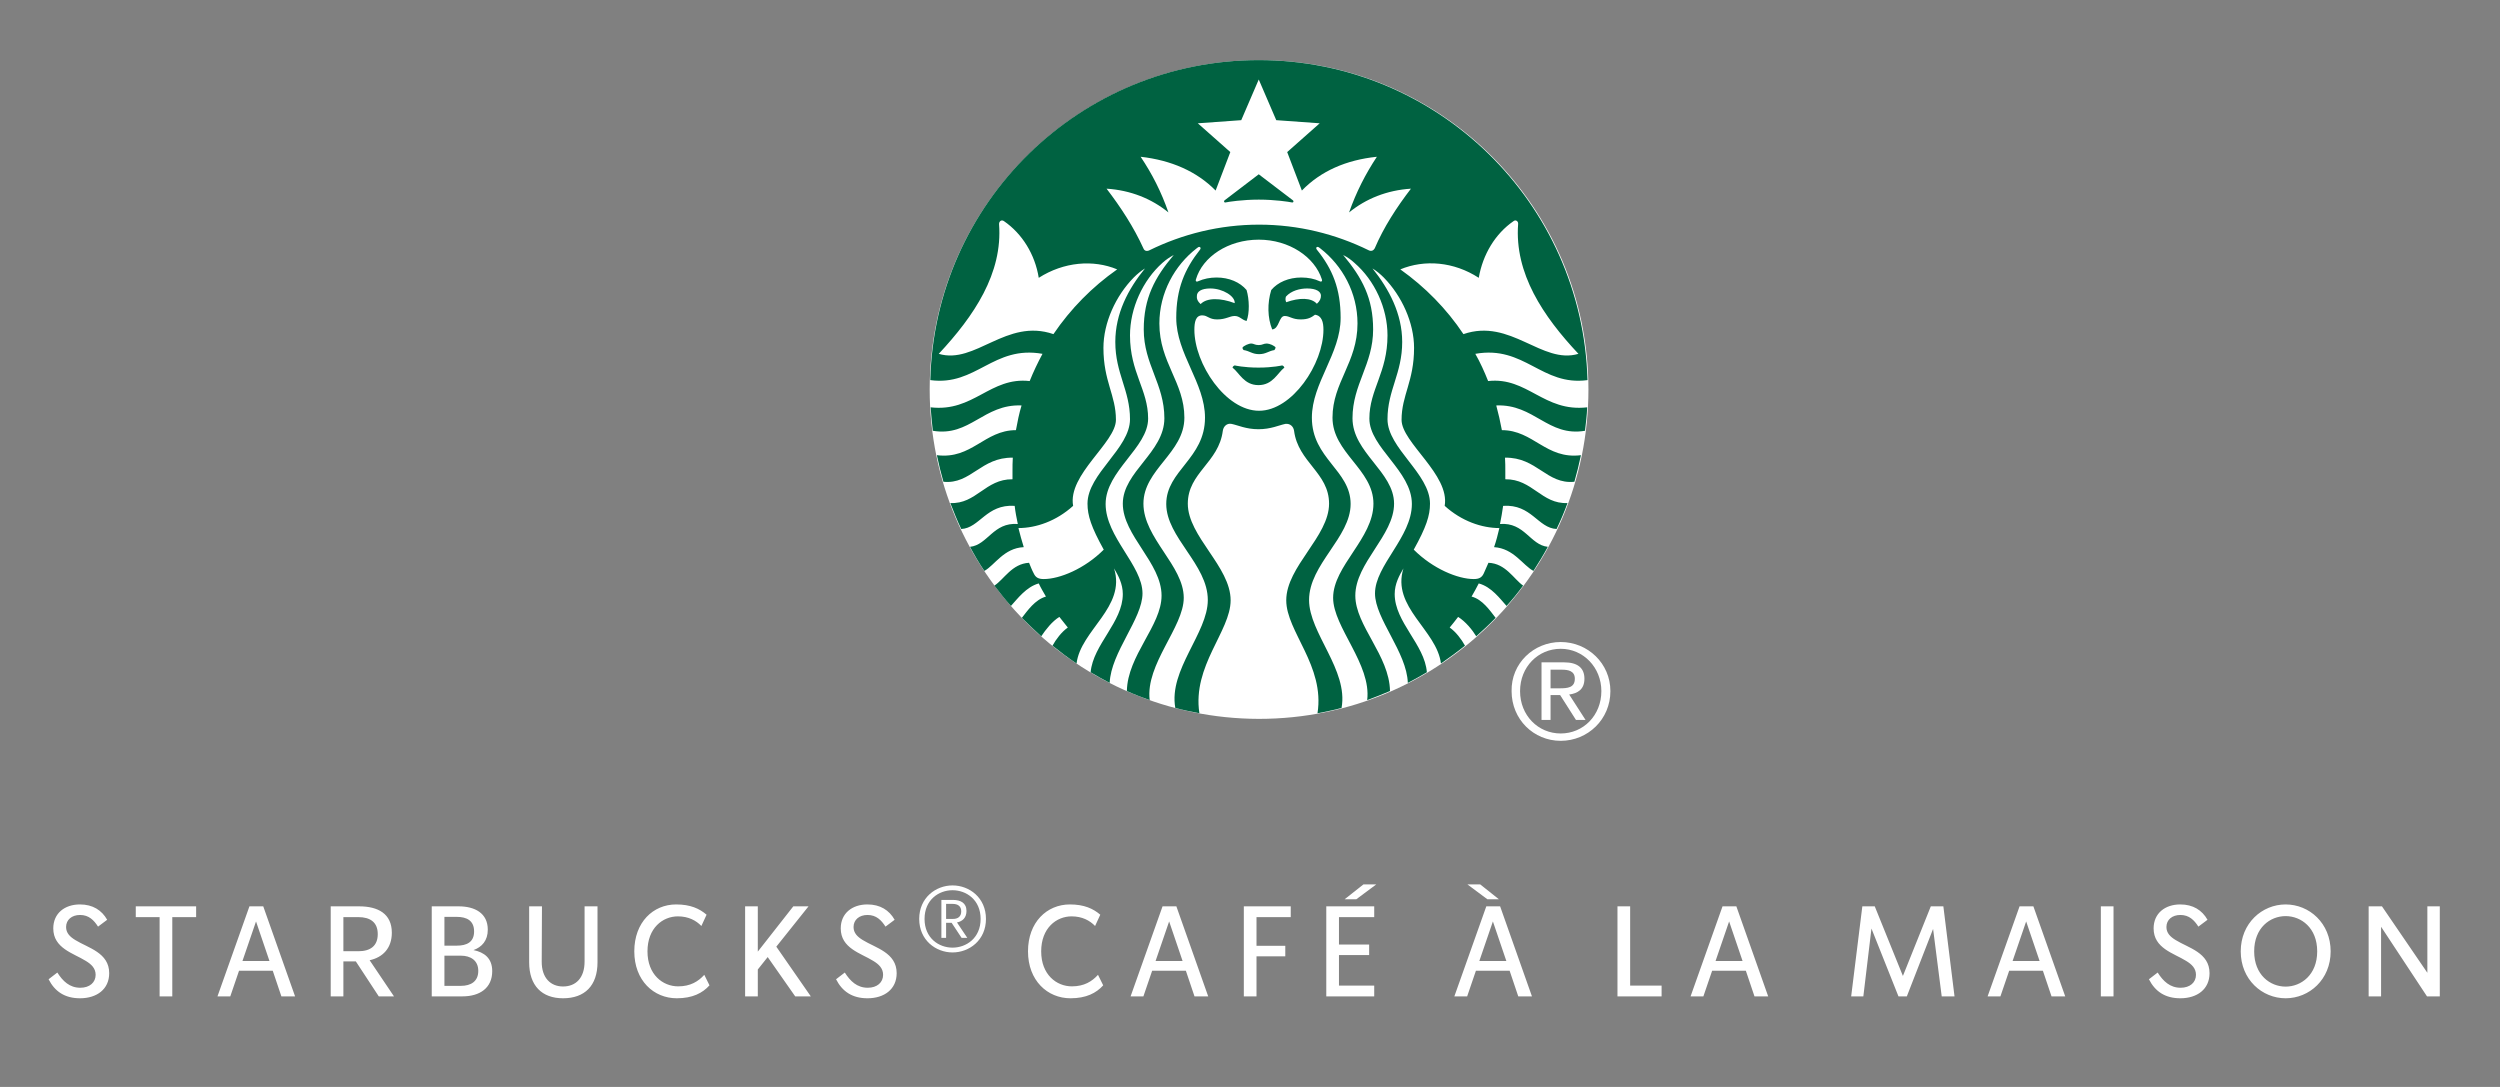
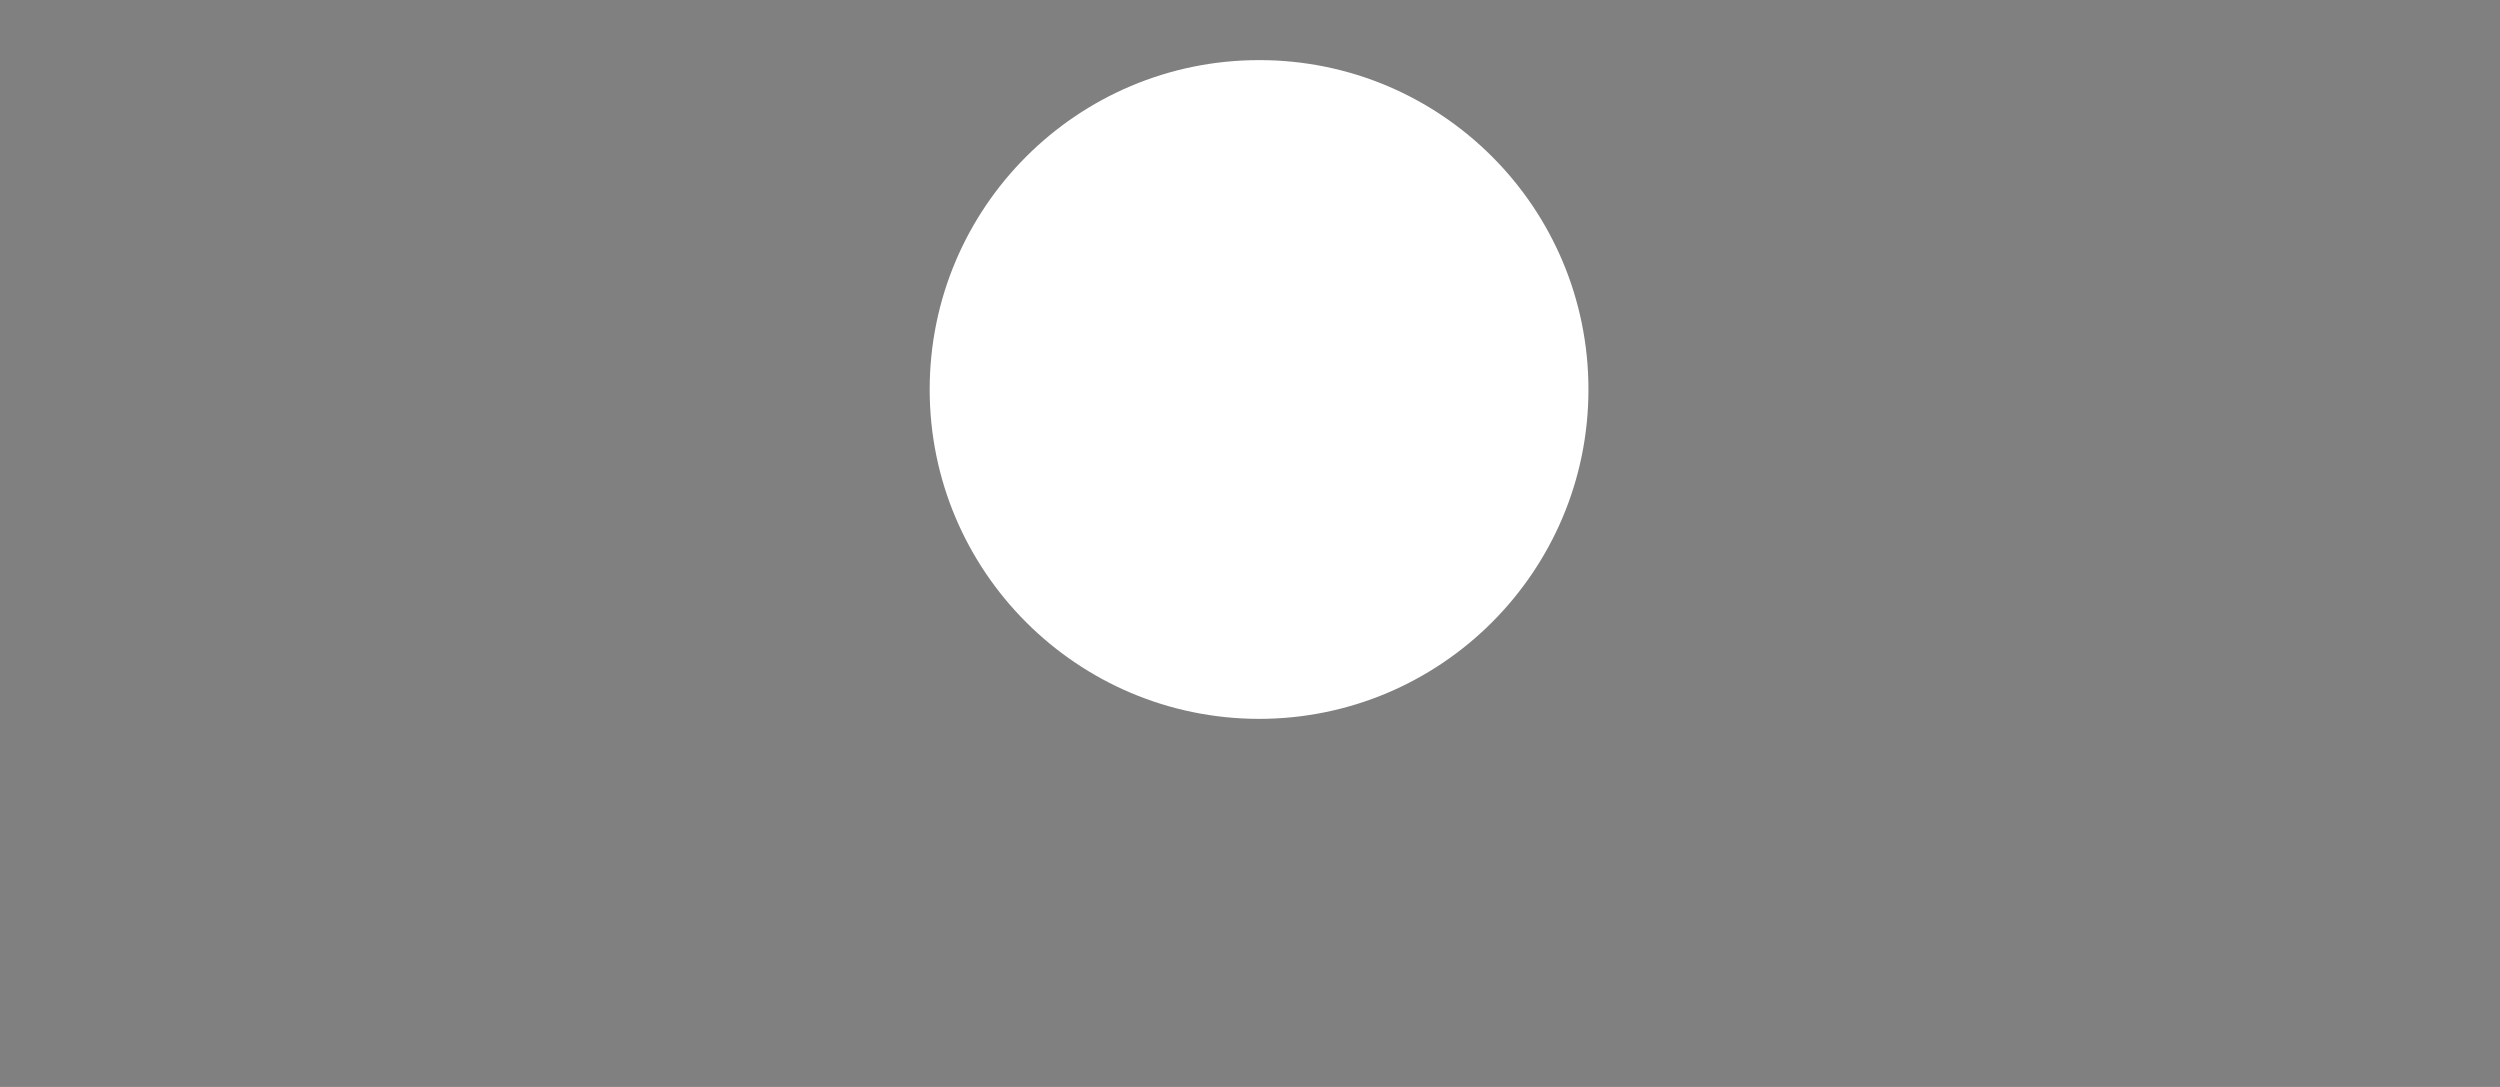
<svg xmlns="http://www.w3.org/2000/svg" width="276" height="120" viewBox="0 0 276 120" fill="none">
  <rect x="0" y="0" width="276" height="120" fill="#808080" stroke="none" />
-   <path d="M8.836 110.21C10.684 110.21 12.056 109.216 12.056 107.438C12.056 105.17 9.718 104.652 8.318 103.784C7.716 103.42 7.296 103 7.296 102.342C7.296 101.544 7.926 101.012 8.836 101.012C9.816 101.012 10.376 101.6 10.824 102.3L11.832 101.544C11.23 100.48 10.236 99.85 8.822 99.85C7.142 99.85 5.882 100.83 5.882 102.496C5.882 104.694 8.094 105.226 9.466 106.08C10.096 106.458 10.558 106.906 10.558 107.62C10.558 108.46 9.9 109.048 8.864 109.048C7.688 109.048 6.932 108.32 6.33 107.368L5.364 108.11C6.05 109.454 7.142 110.21 8.836 110.21ZM21.653 100.06H14.989V101.25H17.621V110H19.021V101.25H21.653V100.06ZM31.065 110H32.577L29.063 100.06H27.537L24.009 110H25.423L26.389 107.172H30.113L31.065 110ZM26.767 106.094L28.265 101.726L29.749 106.094H26.767ZM41.816 110H43.496L40.808 106.01C42.278 105.688 43.258 104.666 43.258 102.972C43.258 100.872 41.732 100.06 39.646 100.06H36.51V110H37.91V106.136H39.282L41.816 110ZM37.91 101.25H39.562C40.864 101.25 41.704 101.81 41.704 103.126C41.704 104.428 40.892 105.016 39.562 105.016H37.91V101.25ZM52.27 104.89C53.208 104.554 53.852 103.84 53.852 102.636C53.852 100.802 52.41 100.06 50.632 100.06H47.664V110H51.052C52.97 110 54.342 109.076 54.342 107.214C54.342 105.786 53.46 105.128 52.27 104.89ZM50.422 101.222C51.542 101.222 52.34 101.642 52.34 102.832C52.34 104.008 51.542 104.4 50.422 104.4H49.064V101.222H50.422ZM50.884 108.838H49.064V105.506H50.884C51.948 105.506 52.802 106.024 52.802 107.186C52.802 108.348 51.99 108.838 50.884 108.838ZM62.157 110.21C64.551 110.21 65.965 108.824 65.965 106.234V100.06H64.537V106.15C64.537 107.97 63.571 108.908 62.157 108.908C60.799 108.908 59.791 107.97 59.805 106.15L59.833 100.06H58.419V106.234C58.419 108.824 59.833 110.21 62.157 110.21ZM74.716 110.21C76.452 110.21 77.558 109.636 78.328 108.782L77.754 107.62C77.096 108.348 76.228 108.894 74.87 108.894C73.176 108.894 71.482 107.606 71.482 105.03C71.482 102.454 73.162 101.166 74.842 101.166C76.004 101.166 76.858 101.628 77.432 102.23L78.006 100.984C77.222 100.312 76.228 99.85 74.646 99.85C72.112 99.85 70.026 101.81 70.026 105.03C70.026 108.25 72.168 110.21 74.716 110.21ZM87.791 110H89.513L85.705 104.512L89.261 100.06H87.581L83.661 105.058V100.06H82.261V110H83.661V107.032L84.753 105.66L87.791 110ZM95.772 110.21C97.62 110.21 98.992 109.216 98.992 107.438C98.992 105.17 96.654 104.652 95.254 103.784C94.652 103.42 94.232 103 94.232 102.342C94.232 101.544 94.862 101.012 95.772 101.012C96.752 101.012 97.312 101.6 97.76 102.3L98.768 101.544C98.166 100.48 97.172 99.85 95.758 99.85C94.078 99.85 92.818 100.83 92.818 102.496C92.818 104.694 95.03 105.226 96.402 106.08C97.032 106.458 97.494 106.906 97.494 107.62C97.494 108.46 96.836 109.048 95.8 109.048C94.624 109.048 93.868 108.32 93.266 107.368L92.3 108.11C92.986 109.454 94.078 110.21 95.772 110.21ZM118.181 110.21C119.917 110.21 121.023 109.636 121.793 108.782L121.219 107.62C120.561 108.348 119.693 108.894 118.335 108.894C116.641 108.894 114.947 107.606 114.947 105.03C114.947 102.454 116.627 101.166 118.307 101.166C119.469 101.166 120.323 101.628 120.897 102.23L121.471 100.984C120.687 100.312 119.693 99.85 118.111 99.85C115.577 99.85 113.491 101.81 113.491 105.03C113.491 108.25 115.633 110.21 118.181 110.21ZM131.873 110H133.385L129.871 100.06H128.345L124.817 110H126.231L127.197 107.172H130.921L131.873 110ZM127.575 106.094L129.073 101.726L130.557 106.094H127.575ZM142.498 101.25V100.06H137.318V110H138.718V105.576H141.896V104.414H138.718V101.25H142.498ZM151.938 97.638H150.524L148.452 99.276H149.74L151.938 97.638ZM151.714 100.06H146.422V110H151.714V108.81H147.822V105.436H151.154V104.274H147.822V101.25H151.714V100.06ZM165.474 99.276L163.416 97.638H162.002L164.2 99.276H165.474ZM167.616 110H169.128L165.614 100.06H164.088L160.56 110H161.974L162.94 107.172H166.664L167.616 110ZM163.318 106.094L164.816 101.726L166.3 106.094H163.318ZM179.969 108.81V100.06H178.569V110H183.441V108.81H179.969ZM193.695 110H195.207L191.693 100.06H190.167L186.639 110H188.053L189.019 107.172H192.743L193.695 110ZM189.397 106.094L190.895 101.726L192.379 106.094H189.397ZM215.779 110L214.547 100.06H213.161L210.081 107.746L206.973 100.06H205.601L204.369 110H205.713L206.609 102.51L209.591 110H210.515L213.413 102.552L214.365 110H215.779ZM226.488 110H228L224.486 100.06H222.96L219.432 110H220.846L221.812 107.172H225.536L226.488 110ZM222.19 106.094L223.688 101.726L225.172 106.094H222.19ZM231.933 100.06V110H233.333V100.06H231.933ZM240.713 110.21C242.561 110.21 243.933 109.216 243.933 107.438C243.933 105.17 241.595 104.652 240.195 103.784C239.593 103.42 239.173 103 239.173 102.342C239.173 101.544 239.803 101.012 240.713 101.012C241.693 101.012 242.253 101.6 242.701 102.3L243.709 101.544C243.107 100.48 242.113 99.85 240.699 99.85C239.019 99.85 237.759 100.83 237.759 102.496C237.759 104.694 239.971 105.226 241.343 106.08C241.973 106.458 242.435 106.906 242.435 107.62C242.435 108.46 241.777 109.048 240.741 109.048C239.565 109.048 238.809 108.32 238.207 107.368L237.241 108.11C237.927 109.454 239.019 110.21 240.713 110.21ZM252.333 110.21C254.951 110.21 257.303 108.138 257.303 105.03C257.303 101.922 254.951 99.85 252.333 99.85C249.729 99.85 247.377 101.922 247.377 105.03C247.377 108.138 249.729 110.21 252.333 110.21ZM252.333 108.922C250.625 108.922 248.861 107.634 248.861 105.03C248.861 102.426 250.625 101.138 252.333 101.138C254.041 101.138 255.819 102.426 255.819 105.03C255.819 107.634 254.041 108.922 252.333 108.922ZM267.981 100.06V107.396L262.969 100.06H261.499V110H262.871V102.314L267.939 110H269.353V100.06H267.981Z" fill="white" />
-   <path d="M105.16 105.15C107.02 105.15 108.85 103.79 108.85 101.45C108.85 99.11 107.02 97.75 105.16 97.75C103.31 97.75 101.48 99.11 101.48 101.45C101.48 103.79 103.31 105.15 105.16 105.15ZM105.16 104.62C103.65 104.62 102.07 103.57 102.07 101.45C102.07 99.33 103.65 98.28 105.16 98.28C106.67 98.28 108.26 99.33 108.26 101.45C108.26 103.57 106.67 104.62 105.16 104.62ZM103.93 103.54H104.45V101.88H105.06L106.16 103.54H106.79L105.65 101.84C106.28 101.71 106.7 101.3 106.7 100.57C106.7 99.68 106.05 99.35 105.19 99.35H103.93V103.54ZM105.18 101.45H104.45V99.79H105.18C105.74 99.79 106.12 100.04 106.12 100.61C106.12 101.19 105.75 101.46 105.18 101.45Z" fill="white" />
-   <path d="M172.303 70.879C175.295 70.879 177.788 73.247 177.788 76.302C177.788 79.418 175.295 81.787 172.303 81.787C169.311 81.787 166.88 79.418 166.88 76.302C166.818 73.247 169.311 70.879 172.303 70.879ZM172.303 80.976C174.796 80.976 176.791 78.982 176.791 76.302C176.791 73.684 174.796 71.627 172.303 71.627C169.81 71.627 167.815 73.621 167.815 76.302C167.815 78.982 169.81 80.976 172.303 80.976ZM170.246 73.123H172.677C174.173 73.123 174.921 73.746 174.921 74.93C174.921 76.115 174.173 76.551 173.238 76.676L175.045 79.481H173.986L172.241 76.738H171.181V79.481H170.184V73.123H170.246ZM171.181 75.99H172.178C173.051 75.99 173.861 75.928 173.861 74.93C173.861 74.058 173.113 73.933 172.428 73.933H171.181V75.99V75.99Z" fill="white" />
  <path d="M175.364 43C175.364 63.064 159.091 79.364 138.983 79.364C118.91 79.329 102.637 63.064 102.637 43C102.637 22.936 118.91 6.636 139.018 6.636C159.091 6.636 175.364 22.902 175.364 43Z" fill="white" />
-   <path d="M142.623 22.349C142.313 22.28 140.76 22.038 138.966 22.038C137.172 22.038 135.62 22.28 135.309 22.349C135.137 22.384 135.068 22.211 135.206 22.107C135.344 22.004 138.966 19.241 138.966 19.241C138.966 19.241 142.589 22.004 142.727 22.107C142.865 22.211 142.796 22.384 142.623 22.349ZM136.31 40.341C136.31 40.341 136.103 40.41 136.068 40.583C136.827 41.17 137.345 42.517 138.932 42.517C140.519 42.517 141.036 41.17 141.795 40.583C141.761 40.41 141.554 40.341 141.554 40.341C141.554 40.341 140.553 40.583 138.932 40.583C137.31 40.583 136.31 40.341 136.31 40.341ZM138.966 38.096C138.518 38.096 138.414 37.924 138.138 37.924C137.862 37.924 137.31 38.165 137.172 38.373C137.172 38.476 137.207 38.58 137.31 38.649C137.966 38.752 138.242 39.098 139.001 39.098C139.76 39.098 140.036 38.752 140.691 38.649C140.76 38.58 140.795 38.476 140.829 38.373C140.726 38.165 140.139 37.924 139.863 37.924C139.484 37.924 139.38 38.096 138.966 38.096ZM175.226 44.968C175.192 45.832 175.088 46.695 174.985 47.558C170.879 48.249 169.395 44.589 165.186 44.761C165.428 45.659 165.635 46.557 165.807 47.489C169.292 47.489 170.672 50.736 174.536 50.252C174.329 51.254 174.088 52.22 173.812 53.187C170.741 53.498 169.672 50.459 166.152 50.528C166.187 51.046 166.187 51.53 166.187 52.048C166.187 52.324 166.187 52.6 166.187 52.911C169.188 52.877 170.189 55.674 173.053 55.536C172.708 56.502 172.294 57.469 171.845 58.402C169.775 58.298 169.085 55.639 165.945 55.846C165.842 56.537 165.738 57.193 165.6 57.849C168.326 57.642 168.912 60.163 170.879 60.37C170.396 61.268 169.844 62.166 169.292 63.029C168.119 62.408 167.118 60.543 164.945 60.405C165.186 59.714 165.359 59.023 165.531 58.298C163.599 58.298 161.357 57.538 159.494 55.846C160.08 52.393 154.733 48.871 154.733 46.35C154.733 43.622 156.113 42.102 156.113 38.407C156.113 35.644 154.767 32.675 152.766 30.637C152.387 30.257 151.973 29.912 151.524 29.636C153.353 31.915 154.802 34.643 154.802 37.751C154.802 41.239 153.18 43.069 153.18 46.281C153.18 49.492 157.872 52.289 157.872 55.605C157.872 56.917 157.458 58.195 156.078 60.681C158.183 62.788 160.943 63.927 162.702 63.927C163.289 63.927 163.599 63.755 163.806 63.306C163.979 62.926 164.151 62.511 164.324 62.132C166.221 62.2 167.118 63.927 168.153 64.652C167.567 65.447 166.98 66.172 166.325 66.897C165.6 66.103 164.669 64.79 163.254 64.411C163.013 64.894 162.737 65.378 162.461 65.861C163.668 66.172 164.496 67.415 165.117 68.209C164.427 68.935 163.703 69.591 162.978 70.247C162.53 69.522 161.805 68.624 160.977 68.106C160.667 68.52 160.356 68.9 160.046 69.28C160.736 69.763 161.357 70.592 161.736 71.283C160.874 71.974 159.977 72.63 159.08 73.251C158.631 69.556 153.594 67.035 154.94 62.753C154.491 63.513 153.974 64.445 153.974 65.585C153.974 68.693 157.286 71.145 157.527 74.218C156.837 74.633 156.147 75.012 155.423 75.392C155.319 72.008 151.8 68.313 151.8 65.516C151.8 62.408 155.871 59.3 155.871 55.639C155.871 51.979 151.179 49.423 151.179 46.212C151.179 43 153.18 41.135 153.18 37.026C153.18 34.021 151.766 30.948 149.523 29.014C149.144 28.669 148.764 28.392 148.281 28.151C150.386 30.672 151.593 32.916 151.593 36.37C151.593 40.237 149.316 42.413 149.316 46.177C149.316 49.976 153.905 52.082 153.905 55.605C153.905 59.127 149.627 62.132 149.627 65.757C149.627 69.073 153.387 72.353 153.456 76.29C152.628 76.635 151.8 76.981 150.938 77.292C151.421 73.32 147.177 69.245 147.177 65.999C147.177 62.477 151.628 59.438 151.628 55.605C151.628 51.806 147.108 50.01 147.108 46.108C147.108 42.206 149.868 40.03 149.868 35.713C149.868 32.329 148.212 29.325 145.763 27.425C145.728 27.391 145.659 27.356 145.625 27.322C145.383 27.149 145.211 27.356 145.383 27.564C147.108 29.705 148.005 31.88 148.005 35.092C148.005 39.063 144.831 42.275 144.831 46.108C144.831 50.632 149.109 51.91 149.109 55.639C149.109 59.334 144.521 62.304 144.521 66.241C144.521 69.901 148.868 73.942 148.109 78.155C147.246 78.397 146.349 78.569 145.452 78.742C146.28 73.493 142.002 69.729 142.002 66.275C142.002 62.546 146.729 59.231 146.729 55.605C146.729 52.186 143.313 51.046 142.865 47.558C142.796 47.075 142.416 46.73 141.899 46.799C141.209 46.937 140.312 47.386 138.932 47.386C137.552 47.386 136.655 46.937 135.965 46.799C135.447 46.695 135.068 47.075 134.999 47.558C134.55 51.081 131.134 52.186 131.134 55.605C131.134 59.231 135.861 62.546 135.861 66.275C135.861 69.694 131.617 73.493 132.411 78.742C131.514 78.569 130.651 78.397 129.754 78.155C128.995 73.942 133.342 69.901 133.342 66.241C133.342 62.304 128.754 59.334 128.754 55.639C128.754 51.944 133.032 50.632 133.032 46.108C133.032 42.275 129.858 39.063 129.858 35.092C129.858 31.88 130.789 29.705 132.48 27.564C132.652 27.356 132.445 27.149 132.238 27.322C132.204 27.356 132.135 27.391 132.1 27.425C129.685 29.29 127.995 32.329 127.995 35.713C127.995 40.03 130.755 42.206 130.755 46.108C130.755 50.01 126.235 51.806 126.235 55.605C126.235 59.403 130.686 62.442 130.686 65.999C130.686 69.245 126.442 73.32 126.925 77.292C126.063 76.981 125.235 76.67 124.407 76.29C124.476 72.353 128.236 69.073 128.236 65.757C128.236 62.132 123.958 59.127 123.958 55.605C123.958 52.082 128.547 49.941 128.547 46.177C128.547 42.378 126.27 40.237 126.27 36.37C126.27 32.916 127.477 30.637 129.582 28.151C129.133 28.392 128.719 28.669 128.34 29.014C126.166 30.948 124.752 34.021 124.752 37.026C124.752 41.135 126.753 43 126.753 46.212C126.753 49.423 122.061 51.979 122.061 55.639C122.061 59.3 126.132 62.408 126.132 65.516C126.132 68.313 122.647 72.008 122.509 75.392C121.785 75.012 121.095 74.633 120.405 74.218C120.681 71.145 123.958 68.693 123.958 65.585C123.958 64.445 123.441 63.513 122.992 62.753C124.338 67.035 119.301 69.556 118.852 73.251C117.921 72.63 117.058 71.974 116.196 71.283C116.575 70.592 117.196 69.763 117.886 69.28C117.576 68.9 117.265 68.486 116.955 68.106C116.161 68.589 115.437 69.522 114.954 70.247C114.229 69.591 113.505 68.9 112.815 68.209C113.436 67.415 114.264 66.206 115.471 65.861C115.195 65.378 114.919 64.929 114.678 64.411C113.298 64.79 112.332 66.103 111.607 66.897C110.952 66.172 110.365 65.412 109.779 64.652C110.848 63.962 111.711 62.235 113.608 62.132C113.781 62.546 113.919 62.926 114.126 63.306C114.333 63.755 114.643 63.927 115.23 63.927C116.989 63.927 119.749 62.788 121.854 60.681C120.474 58.195 120.06 56.917 120.06 55.605C120.06 52.289 124.752 49.527 124.752 46.281C124.752 43.069 123.13 41.239 123.13 37.751C123.13 34.608 124.545 31.915 126.408 29.636C125.959 29.912 125.545 30.257 125.166 30.637C123.165 32.675 121.819 35.644 121.819 38.407C121.819 42.102 123.199 43.622 123.199 46.35C123.199 48.871 117.852 52.393 118.473 55.846C116.61 57.538 114.367 58.298 112.435 58.298C112.608 59.023 112.815 59.714 113.022 60.405C110.814 60.508 109.813 62.408 108.675 63.029C108.088 62.166 107.571 61.268 107.088 60.37C109.054 60.163 109.641 57.642 112.366 57.849C112.228 57.193 112.09 56.502 112.021 55.846C108.882 55.639 108.157 58.298 106.122 58.402C105.673 57.469 105.294 56.502 104.914 55.536C107.778 55.674 108.778 52.877 111.78 52.911C111.78 52.635 111.78 52.358 111.78 52.048C111.78 51.53 111.78 51.012 111.814 50.528C108.295 50.459 107.191 53.498 104.155 53.187C103.879 52.22 103.638 51.254 103.431 50.252C107.295 50.736 108.675 47.489 112.159 47.489C112.332 46.557 112.504 45.659 112.78 44.761C108.571 44.589 107.088 48.249 102.982 47.558C102.879 46.695 102.81 45.832 102.741 44.968C107.502 45.521 109.296 41.584 113.677 42.068C114.091 41.032 114.574 40.03 115.092 39.063C109.641 38.096 107.778 42.655 102.706 41.964C103.189 22.349 119.232 6.636 138.966 6.636C158.666 6.636 174.709 22.349 175.261 41.964C170.189 42.655 168.326 38.096 162.875 39.063C163.427 40.03 163.875 41.032 164.289 42.068C168.636 41.584 170.431 45.521 175.226 44.968ZM123.337 29.739C120.681 28.634 117.438 28.91 114.678 30.672C114.264 28.082 112.849 25.802 110.848 24.421C110.572 24.214 110.296 24.421 110.296 24.732C110.71 30.188 107.536 34.885 103.638 39.063C107.674 40.272 111.09 35.092 116.299 36.888C118.197 34.09 120.577 31.673 123.337 29.739ZM138.966 26.459C135.585 26.459 132.756 28.358 132.031 30.844C131.962 31.017 132.066 31.155 132.273 31.051C132.894 30.775 133.584 30.637 134.309 30.637C135.689 30.637 136.896 31.155 137.621 32.018C137.931 33.054 137.966 34.574 137.621 35.437C137.069 35.299 136.862 34.885 136.31 34.885C135.758 34.885 135.344 35.264 134.378 35.264C133.446 35.264 133.342 34.816 132.721 34.816C131.997 34.816 131.859 35.575 131.859 36.404C131.859 40.168 135.309 45.348 139.001 45.348C142.658 45.348 146.108 40.168 146.108 36.404C146.108 35.575 145.935 34.85 145.176 34.746C144.797 35.023 144.452 35.264 143.589 35.264C142.658 35.264 142.382 34.885 141.83 34.885C141.174 34.885 141.243 36.3 140.45 36.37C139.932 35.092 139.898 33.469 140.346 32.018C141.071 31.155 142.278 30.637 143.658 30.637C144.417 30.637 145.107 30.775 145.694 31.051C145.901 31.155 146.004 31.017 145.935 30.844C145.142 28.358 142.313 26.459 138.966 26.459ZM144.314 31.846C143.52 31.846 142.554 32.087 141.968 32.744C141.899 32.916 141.899 33.193 142.002 33.365C143.451 32.847 144.762 32.847 145.383 33.538C145.728 33.227 145.832 32.951 145.832 32.64C145.832 32.191 145.314 31.846 144.314 31.846ZM132.549 33.572C133.239 32.847 134.757 32.882 136.31 33.469C136.379 32.709 134.999 31.846 133.618 31.846C132.618 31.846 132.135 32.191 132.135 32.675C132.1 32.985 132.204 33.262 132.549 33.572ZM155.768 20.83C153.111 21.002 150.8 21.935 148.937 23.454C149.73 21.209 150.731 19.241 152.007 17.307C148.626 17.652 145.797 18.896 143.727 21.037L142.106 16.789L145.694 13.612L140.898 13.267L138.966 8.777L137.034 13.267L132.238 13.612L135.827 16.789L134.205 21.037C132.135 18.93 129.306 17.687 125.925 17.307C127.201 19.206 128.202 21.175 128.995 23.454C127.132 21.935 124.821 21.002 122.164 20.83C123.751 22.902 125.166 25.077 126.235 27.425C126.339 27.702 126.615 27.771 126.891 27.633C130.548 25.837 134.654 24.801 139.001 24.801C143.348 24.801 147.453 25.837 151.11 27.633C151.386 27.771 151.628 27.667 151.766 27.425C152.766 25.077 154.181 22.902 155.768 20.83ZM161.564 36.888C166.773 35.092 170.224 40.272 174.26 39.063C170.362 34.919 167.187 30.188 167.601 24.732C167.636 24.421 167.325 24.214 167.084 24.421C165.083 25.802 163.703 28.082 163.254 30.672C160.494 28.876 157.251 28.634 154.595 29.739C157.32 31.673 159.701 34.09 161.564 36.888Z" fill="#006241" />
</svg>